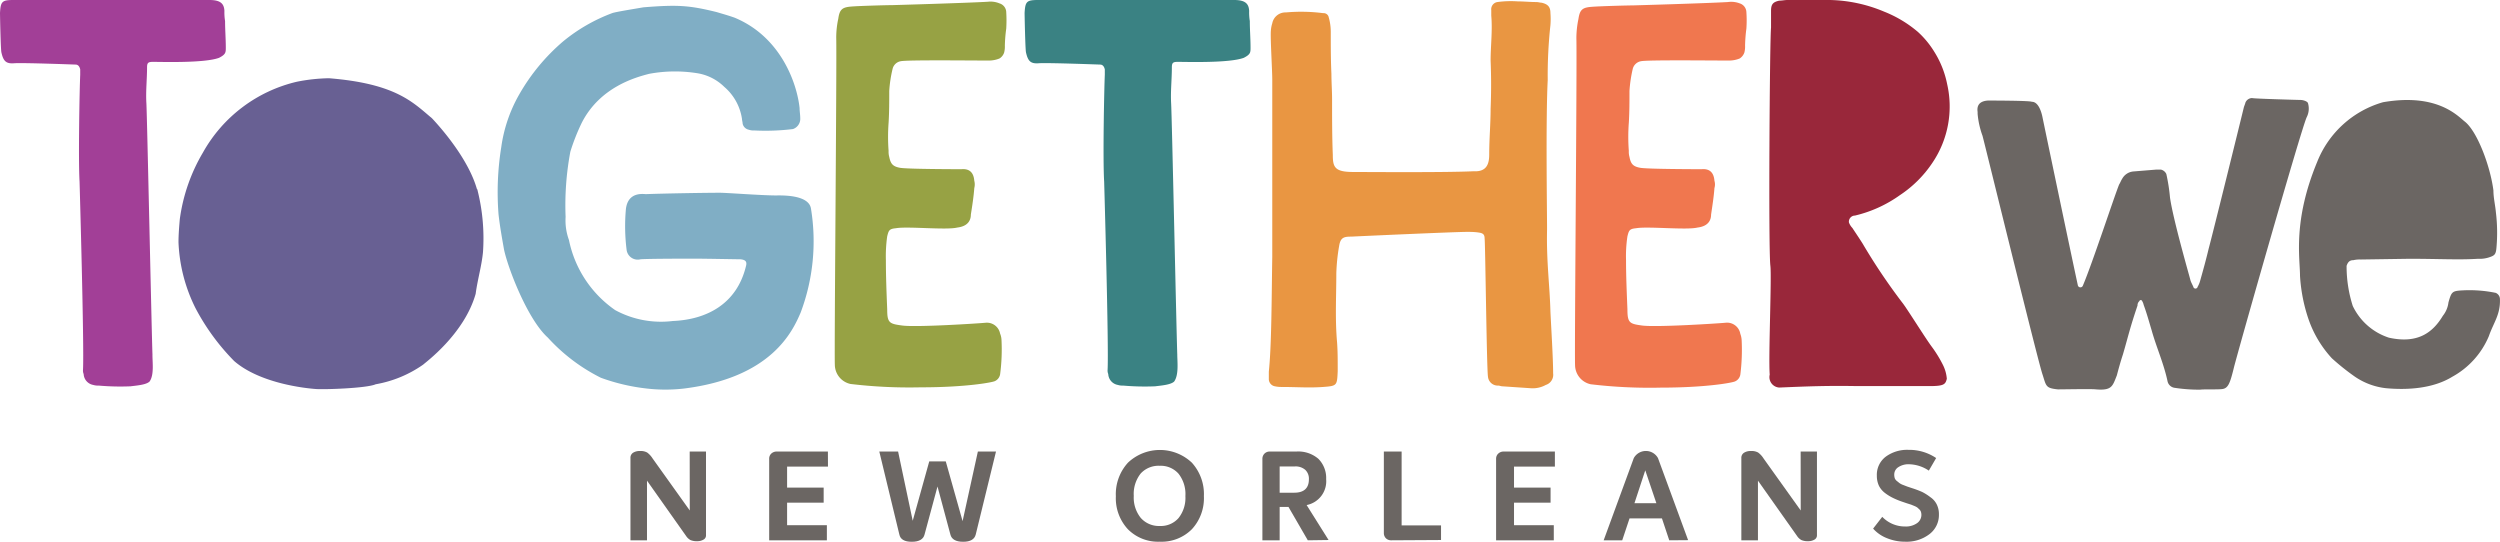
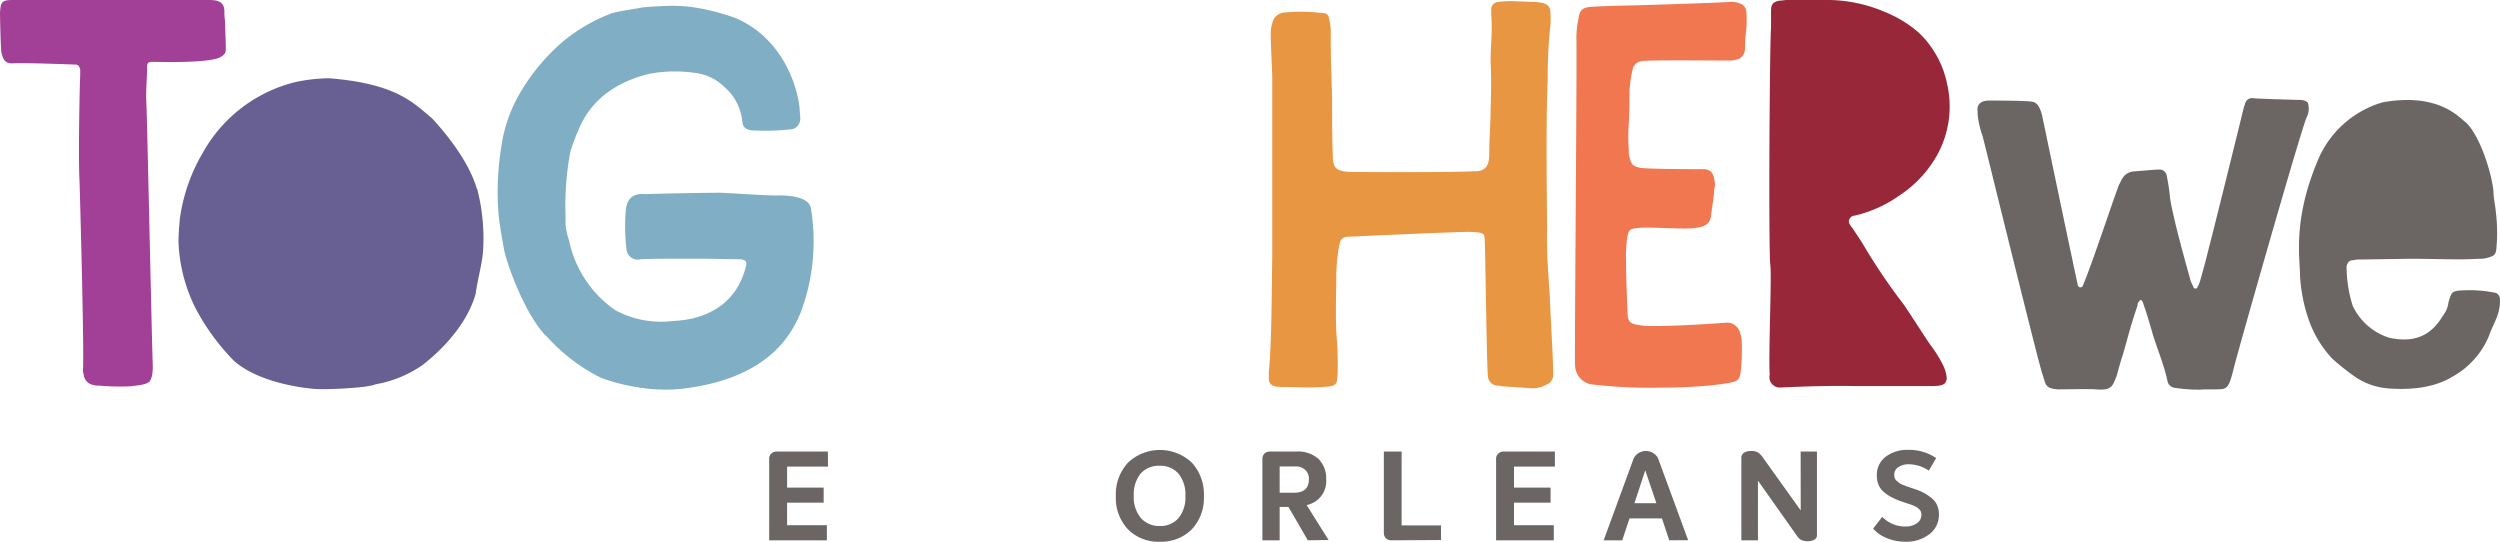
<svg xmlns="http://www.w3.org/2000/svg" viewBox="0 0 341.89 74.08">
  <defs>
    <style>.a{fill:#a23f97;}.b{fill:#686093;}.c{fill:#80aec5;}.d{fill:#97a244;}.e{fill:#3a8283;}.f{fill:#e99642;}.g{fill:#f0774f;}.h{fill:#99273a;}.i{fill:#6b6663;}</style>
  </defs>
  <title>togetherwenola-logo</title>
  <path class="a" d="M20.46,52.17c-.46.47-1.86.56-2.6.66a33.52,33.52,0,0,1-4.37-.1,2.15,2.15,0,0,1-.75-.09,1.59,1.59,0,0,1-1.3-1.49,1.2,1.2,0,0,1-.09-.56c.18-3.16-.47-25.76-.47-25.76-.18-3,0-12.65.09-14.6V9.49c-.09-.38-.27-.66-.65-.66-.09,0-7.25-.27-8.37-.18S.46,8.37.19,7.16C.09,6.7,0,2.05,0,1.77.09.19.28,0,1.86,0H28.64c1.59,0,2,.56,2.05,1.49a7.22,7.22,0,0,0,.09,1.39c0,1.21.1,2.42.1,3.63,0,.65,0,.93-.93,1.4-2,.74-7.82.55-9,.55-.66,0-.84.1-.84.75,0,1.67-.19,3.25-.09,4.93.09,1.48.74,32.27.83,34.31C20.83,49.48,21.11,51.24,20.46,52.17Z" />
  <path class="b" d="M59.08,16.18c1.48,1.58,5,5.68,6.14,9.67.09.1.09.1.09.19a27,27,0,0,1,.74,8.46c-.18,1.86-.74,3.72-1,5.68-1.58,5.58-7,9.48-7.16,9.67a16.13,16.13,0,0,1-6.51,2.7c-1.21.55-7.07.74-8.19.65-1.39-.1-7.62-.75-11.16-3.82a30.47,30.47,0,0,1-5.3-7.25,22,22,0,0,1-2.32-9c0-1,.09-2.14.18-3.16a24.2,24.2,0,0,1,3.17-9.12,19.91,19.91,0,0,1,12.83-9.67A24.13,24.13,0,0,1,45,10.7C54.15,11.44,56.47,14,59.08,16.18Z" />
  <path class="c" d="M85.7,34.22a25.89,25.89,0,0,1-.1-5.67c.1-.74.47-2.23,2.7-2,2.7-.1,8.37-.19,10.14-.19.93,0,5.76.37,7.72.37,4.27-.09,4.65,1.3,4.74,1.77a27.66,27.66,0,0,1-1.4,14.23c-1.11,2.6-4,8.93-16,10.41a22.16,22.16,0,0,1-5,0,26.92,26.92,0,0,1-6.33-1.48,24.75,24.75,0,0,1-7.25-5.49c-2.79-2.51-5.49-9.58-6-12.09-.28-1.58-.56-3.16-.74-4.74a38.82,38.82,0,0,1,.37-9.21A20,20,0,0,1,71,12.93a27.3,27.3,0,0,1,6-7.26,23.4,23.4,0,0,1,6.79-3.9C84.49,1.58,86.25,1.3,88,1c4.65-.37,6.23-.28,10,.65,1.59.47,1.59.47,2.42.75,6.33,2.6,8.56,8.93,8.93,12.37,0,.46.09.93.09,1.39a1.48,1.48,0,0,1-1,1.49,30.74,30.74,0,0,1-5.3.19,1.87,1.87,0,0,1-.74-.1,1.08,1.08,0,0,1-.84-.83c0-.19-.09-.47-.09-.65a7.14,7.14,0,0,0-2.42-4.38A6.8,6.8,0,0,0,95.27,10a19.24,19.24,0,0,0-6.51.1c-1.76.46-6.69,1.76-9.2,6.69A28.28,28.28,0,0,0,78,20.74a39.71,39.71,0,0,0-.65,8.93,7.82,7.82,0,0,0,.46,3.16,15.37,15.37,0,0,0,6.32,9.58A13.13,13.13,0,0,0,92,43.9c4.65-.19,8.74-2.33,10-7.44.19-.65,0-.93-.74-1-.47,0-4.84-.09-6.51-.09,0,0-6.23,0-7.16.09A1.53,1.53,0,0,1,85.7,34.22Z" />
-   <path class="d" d="M136.68.46a1.29,1.29,0,0,1,.93,1.21,18.58,18.58,0,0,1,0,2.24,20,20,0,0,0-.19,2.32,3.27,3.27,0,0,1-.09.93,1.49,1.49,0,0,1-.65.84,3.88,3.88,0,0,1-1.4.28c-2.69,0-11.16-.1-12.09.09a1.39,1.39,0,0,0-1.11,1,17.29,17.29,0,0,0-.47,3.07c0,1.49,0,2.89-.09,4.37a25.63,25.63,0,0,0,0,3.82,2.61,2.61,0,0,0,.09.83c.19.93.47,1.31,1.49,1.49s7.91.19,8.37.19c1.12-.1,1.68.46,1.77,1.58a2,2,0,0,1,0,1c-.09,1.21-.28,2.42-.47,3.63,0,.65-.28,1.58-1.86,1.77-1.48.37-6.79-.19-8.37.09-.93.09-1,.28-1.21,1.11a19.27,19.27,0,0,0-.18,3.26c0,2.23.09,4.46.18,6.7,0,1.86.28,2,2,2.23,1.86.28,10.51-.28,11.44-.37a1.84,1.84,0,0,1,2,1.48,2.55,2.55,0,0,1,.19.84,25.94,25.94,0,0,1-.19,4.74,1.25,1.25,0,0,1-.74.93c-.47.19-4,.84-10.14.84a67.82,67.82,0,0,1-9.58-.46,2.71,2.71,0,0,1-2.14-2.61c-.09-1.58.28-41.48.19-44.73a12.19,12.19,0,0,1,.28-2.61c.18-1.3.56-1.58,1.86-1.67,1.11-.09,4.83-.19,5.58-.19,0,0,9.86-.28,13-.46A3.19,3.19,0,0,1,136.68.46Z" />
-   <path class="e" d="M160.58,52.17c-.47.47-1.86.56-2.6.66a33.72,33.72,0,0,1-4.38-.1,2.12,2.12,0,0,1-.74-.09,1.59,1.59,0,0,1-1.3-1.49,1.2,1.2,0,0,1-.09-.56c.18-3.16-.47-25.76-.47-25.76-.19-3,0-12.65.09-14.6V9.49c-.09-.38-.28-.66-.65-.66-.09,0-7.25-.27-8.37-.18s-1.49-.28-1.76-1.49c-.1-.46-.19-5.11-.19-5.39C140.21.19,140.4,0,142,0h26.78c1.58,0,2,.56,2.05,1.49a7.22,7.22,0,0,0,.09,1.39c0,1.21.1,2.42.1,3.63,0,.65,0,.93-.93,1.4-2,.74-7.82.55-9,.55-.65,0-.83.1-.83.75,0,1.67-.19,3.25-.1,4.93.1,1.48.75,32.27.84,34.31C161,49.48,161.23,51.24,160.58,52.17Z" />
  <path class="f" d="M203.66,21.11c0-2.14.19-4.18.19-6.23.09-2.23.09-4.37,0-6.6,0-2,.27-4.09.09-6.14V1.4a1,1,0,0,1,.84-1.12,13.71,13.71,0,0,1,2.79-.09c.83,0,1.67.09,2.51.09.28,0,.55.09.74.09.84.19,1.21.56,1.21,1.4a10.35,10.35,0,0,1,0,1.67,63.59,63.59,0,0,0-.37,7.53c-.28,5.4-.09,18-.09,20.37-.1,4.47.37,7.72.46,11.26.09,1.95.37,6.41.37,8.46a1.45,1.45,0,0,1-1,1.58,3.68,3.68,0,0,1-1.95.46l-4-.27c-.19,0-.38-.1-.56-.1a1.34,1.34,0,0,1-1.4-1.21c-.18-1.11-.37-18.6-.46-18.88,0-.55-.19-.74-.75-.83s-1.11-.1-1.58-.1c-1.67,0-14.13.56-15.9.65-1,0-1.49.1-1.67,1.31a25.93,25.93,0,0,0-.38,3.72c0,3.16-.18,6.23.1,9.39.09,1.21.09,2.32.09,3.53v.47c-.09,1.95-.09,2-2,2.14s-3.72,0-5.58,0a4.27,4.27,0,0,1-1-.09,1,1,0,0,1-.84-1v-1c.38-3.63.38-10.14.47-15.72V10.88c0-1.3-.28-5.76-.19-6.69a4.07,4.07,0,0,1,.19-1,1.83,1.83,0,0,1,1.86-1.49,23.61,23.61,0,0,1,5.11.1.7.7,0,0,1,.75.56,7.29,7.29,0,0,1,.28,2c0,2,0,3.81.09,5.76,0,1.12.09,2.33.09,3.45,0,2.51,0,5.11.1,7.62,0,1.68.27,2.33,2.79,2.33,1.95,0,12.46.09,16.46-.1C203.38,23.53,203.66,22.32,203.66,21.11Z" />
  <path class="g" d="M237.91.46a1.3,1.3,0,0,1,.92,1.21,16.73,16.73,0,0,1,0,2.24,20,20,0,0,0-.18,2.32,3.27,3.27,0,0,1-.09.93,1.58,1.58,0,0,1-.65.84,3.88,3.88,0,0,1-1.4.28c-2.7,0-11.16-.1-12.09.09a1.42,1.42,0,0,0-1.12,1,18.23,18.23,0,0,0-.46,3.07c0,1.49,0,2.89-.09,4.37a25.63,25.63,0,0,0,0,3.82,2.61,2.61,0,0,0,.09.83c.18.93.46,1.31,1.49,1.49s7.9.19,8.37.19c1.11-.1,1.67.46,1.76,1.58a1.77,1.77,0,0,1,0,1c-.09,1.21-.28,2.42-.46,3.63,0,.65-.28,1.58-1.86,1.77-1.49.37-6.79-.19-8.37.09-.93.09-1,.28-1.21,1.11a18.27,18.27,0,0,0-.19,3.26c0,2.23.1,4.46.19,6.7,0,1.86.28,2,1.95,2.23,1.86.28,10.51-.28,11.44-.37A1.84,1.84,0,0,1,238,45.66a2.81,2.81,0,0,1,.18.84,26.86,26.86,0,0,1-.18,4.74,1.24,1.24,0,0,1-.75.93c-.46.19-4,.84-10.13.84a67.82,67.82,0,0,1-9.58-.46,2.7,2.7,0,0,1-2.14-2.61c-.09-1.58.28-41.48.18-44.73a12.87,12.87,0,0,1,.28-2.61c.19-1.3.56-1.58,1.86-1.67,1.12-.09,4.84-.19,5.58-.19,0,0,9.86-.28,13-.46A3.23,3.23,0,0,1,237.91.46Z" />
  <path class="h" d="M243.32,53a1.43,1.43,0,0,1-1.3-1.77c-.19-2.41.28-13.3.09-14.88-.28-2.23-.09-31,.09-32.55V1.49c0-.93.28-1.21,1.12-1.4.37,0,.74-.09,1.12-.09h5.85a20.17,20.17,0,0,1,7.35,1.58,16.49,16.49,0,0,1,4.65,2.79,12.43,12.43,0,0,1,2.23,2.7,13.11,13.11,0,0,1,1.77,4.46,13.72,13.72,0,0,1-2,10.7,15.82,15.82,0,0,1-4.47,4.46,17.44,17.44,0,0,1-6.14,2.79.84.84,0,0,0-.83.93,2.11,2.11,0,0,0,.46.75c.74,1.11.93,1.39,1.4,2.13a82,82,0,0,0,5.58,8.28c.93,1.3,3,4.65,3.9,5.86a16.48,16.48,0,0,1,1.49,2.42,5.14,5.14,0,0,1,.56,1.95c-.19.75-.37,1-2.33,1h-10C249.92,52.73,247.32,52.83,243.32,53Z" />
  <path class="i" d="M284.85,39.05c1.26-2.95,4.28-12.16,4.95-13.81.17-.27.25-.53.42-.79a1.94,1.94,0,0,1,1.51-1l3.19-.26h.58a1.08,1.08,0,0,1,.76.61,24.79,24.79,0,0,1,.5,3.21c.42,3,2.69,10.86,2.77,11.21s.25.61.42,1a.3.3,0,0,0,.59,0,3.26,3.26,0,0,0,.33-.78c.42-1.48.84-3,1.18-4.44.5-1.82,4.36-17.46,4.78-19.2.08-.35.16-.43.25-.78a1,1,0,0,1,.92-.61c.17.09,6.46.26,6.63.26.33,0,.92.18,1,.44a2.59,2.59,0,0,1-.17,1.91c-.75,1.56-9.72,33.1-10,34.41-.5,2-.75,2.69-1.59,2.78-.67.08-2.35,0-3,.08a22.43,22.43,0,0,1-3.52-.26,1.15,1.15,0,0,1-.92-.86c-.51-2.44-1.51-4.61-2.18-7-.34-1.13-.67-2.34-1.09-3.47a1.71,1.71,0,0,0-.26-.61.2.2,0,0,0-.33.09.77.77,0,0,0-.25.6c-1.09,3.22-1.26,4.18-2,6.7-.33,1-.58,1.91-.83,2.86-.59,1.48-.67,2.09-2.86,1.91-.58-.08-4.27,0-5.2,0-1.67-.17-1.59-.43-2.09-2-.51-1.31-7.8-31.11-8.22-32.68a11.78,11.78,0,0,1-.67-3v-.26c-.09-.61,0-1.47,1.42-1.56.09,0,5.71,0,6,.17.84,0,1.26,1.22,1.43,2,.5,2.43,3.94,18.86,4.86,23.11A.36.36,0,0,0,284.85,39.05Z" />
  <path class="i" d="M322.84,35.49a3.77,3.77,0,0,0-1,.09c-.51,0-.76.26-.93.78a17.88,17.88,0,0,0,.84,5.47,8.31,8.31,0,0,0,4.95,4.35c3.94.87,6-.7,7.38-3a3.57,3.57,0,0,0,.76-1.82c.42-1.48.5-1.57,1.93-1.65a17.8,17.8,0,0,1,4.53.34.94.94,0,0,1,.58.79c.09,2.17-.84,3.21-1.51,5.12a11.31,11.31,0,0,1-5,5.56c-2.68,1.65-6.21,1.83-9.06,1.57A9.34,9.34,0,0,1,322,51.48,32.08,32.08,0,0,1,318.9,49a15.2,15.2,0,0,1-3.18-5.3,22.36,22.36,0,0,1-1.18-6c0-2.43-1-7.48,2.35-15.56a13.75,13.75,0,0,1,9-8.16c7.55-1.31,10.32,2,11.24,2.69,1.68,1.39,3.44,6.08,3.86,9.38,0,1,.25,2,.34,3a23.05,23.05,0,0,1,.08,4.77c-.08,1-.25,1.13-1.09,1.4a4.13,4.13,0,0,1-1.43.17c-2.68.17-5.45,0-9.39,0Z" />
-   <path class="i" d="M94.32,61.75h2.23V73.23a.64.64,0,0,1-.35.57,1.65,1.65,0,0,1-.87.21,2.15,2.15,0,0,1-.9-.15,1.68,1.68,0,0,1-.58-.53l-5.37-7.6v8.16H86.22V62.65a.81.81,0,0,1,.35-.73,1.66,1.66,0,0,1,.94-.24,1.82,1.82,0,0,1,1,.21,3,3,0,0,1,.74.81l5.08,7.11Z" />
  <path class="i" d="M113.23,63.81h-5.59v2.87h5v2.06h-5v3.08h5.44v2.07h-7.89V62.74a.94.94,0,0,1,.3-.72,1.08,1.08,0,0,1,.73-.27h7Z" />
-   <path class="i" d="M133.73,61.75h2.48l-2.77,11.34c-.16.66-.73,1-1.72,1s-1.59-.33-1.75-1l-1.76-6.56-1.77,6.56c-.16.66-.75,1-1.75,1s-1.56-.33-1.7-1l-2.74-11.34h2.57l2,9.47,2.26-8.12h2.26l2.3,8.17Z" />
  <path class="i" d="M158.6,74.08a5.8,5.8,0,0,1-4.35-1.7,6.22,6.22,0,0,1-1.65-4.51,6.38,6.38,0,0,1,1.66-4.6,6.36,6.36,0,0,1,8.73,0,6.39,6.39,0,0,1,1.65,4.58A6.25,6.25,0,0,1,163,72.37,5.84,5.84,0,0,1,158.6,74.08Zm0-2.15a3.21,3.21,0,0,0,2.57-1.08,4.43,4.43,0,0,0,.94-3,4.51,4.51,0,0,0-.94-3.07,3.24,3.24,0,0,0-2.57-1.08A3.31,3.31,0,0,0,156,64.75a4.51,4.51,0,0,0-.95,3.07,4.43,4.43,0,0,0,.95,3A3.31,3.31,0,0,0,158.64,71.93Z" />
  <path class="i" d="M178.85,73.89l-2.64-4.56H175v4.56h-2.36V62.74a1,1,0,0,1,.29-.71,1,1,0,0,1,.72-.28h3.65a4.2,4.2,0,0,1,3,1,3.71,3.71,0,0,1,1.06,2.77,3.32,3.32,0,0,1-2.67,3.55l3,4.78ZM175,63.79v3.59h2c1.31,0,2-.61,2-1.84a1.67,1.67,0,0,0-.49-1.28,2,2,0,0,0-1.45-.47Z" />
  <path class="i" d="M190.24,73.89a1,1,0,0,1-.71-.28,1,1,0,0,1-.28-.71V61.75h2.43v10.1h5.39v2Z" />
  <path class="i" d="M212.64,63.81h-5.59v2.87h5v2.06h-5v3.08h5.44v2.07H204.6V62.74a.94.94,0,0,1,.31-.72,1.06,1.06,0,0,1,.73-.27h7Z" />
  <path class="i" d="M228.28,73.89l-1-3h-4.43l-1,3h-2.54l4.12-11.24a1.89,1.89,0,0,1,3.31,0l4.12,11.22Zm-4.76-5.07h3L225,64.32Z" />
  <path class="i" d="M246.25,61.75h2.23V73.23a.66.66,0,0,1-.35.57,1.65,1.65,0,0,1-.87.21,2.15,2.15,0,0,1-.9-.15,1.68,1.68,0,0,1-.58-.53l-5.37-7.6v8.16h-2.27V62.65a.81.81,0,0,1,.36-.73,1.66,1.66,0,0,1,.94-.24,1.82,1.82,0,0,1,1,.21,3,3,0,0,1,.74.81l5.08,7.11Z" />
  <path class="i" d="M260.53,74.08a6.51,6.51,0,0,1-2.45-.47,4.92,4.92,0,0,1-1.92-1.32l1.25-1.61A4.28,4.28,0,0,0,260.53,72a2.63,2.63,0,0,0,1.63-.45A1.38,1.38,0,0,0,262.7,70a.8.8,0,0,0-.22-.34l-.27-.25a2.13,2.13,0,0,0-.42-.22l-.44-.18-.54-.17-.53-.18a11.1,11.1,0,0,1-1.35-.54,6.45,6.45,0,0,1-1.12-.68,2.87,2.87,0,0,1-.85-1,3.18,3.18,0,0,1-.29-1.38,3.11,3.11,0,0,1,1.21-2.6,4.94,4.94,0,0,1,3.13-.94,6.58,6.58,0,0,1,3.77,1.12l-1,1.72a5.05,5.05,0,0,0-2.7-.87,2.5,2.5,0,0,0-1.46.39,1.19,1.19,0,0,0-.57,1.06,1.64,1.64,0,0,0,.07.46.9.9,0,0,0,.29.38l.36.29a2.2,2.2,0,0,0,.52.26l.54.21.66.22a13.3,13.3,0,0,1,1.38.52A6.89,6.89,0,0,1,264,68a2.55,2.55,0,0,1,.87,1,3,3,0,0,1,.29,1.38,3.28,3.28,0,0,1-1.3,2.67A5.14,5.14,0,0,1,260.53,74.08Z" />
</svg>